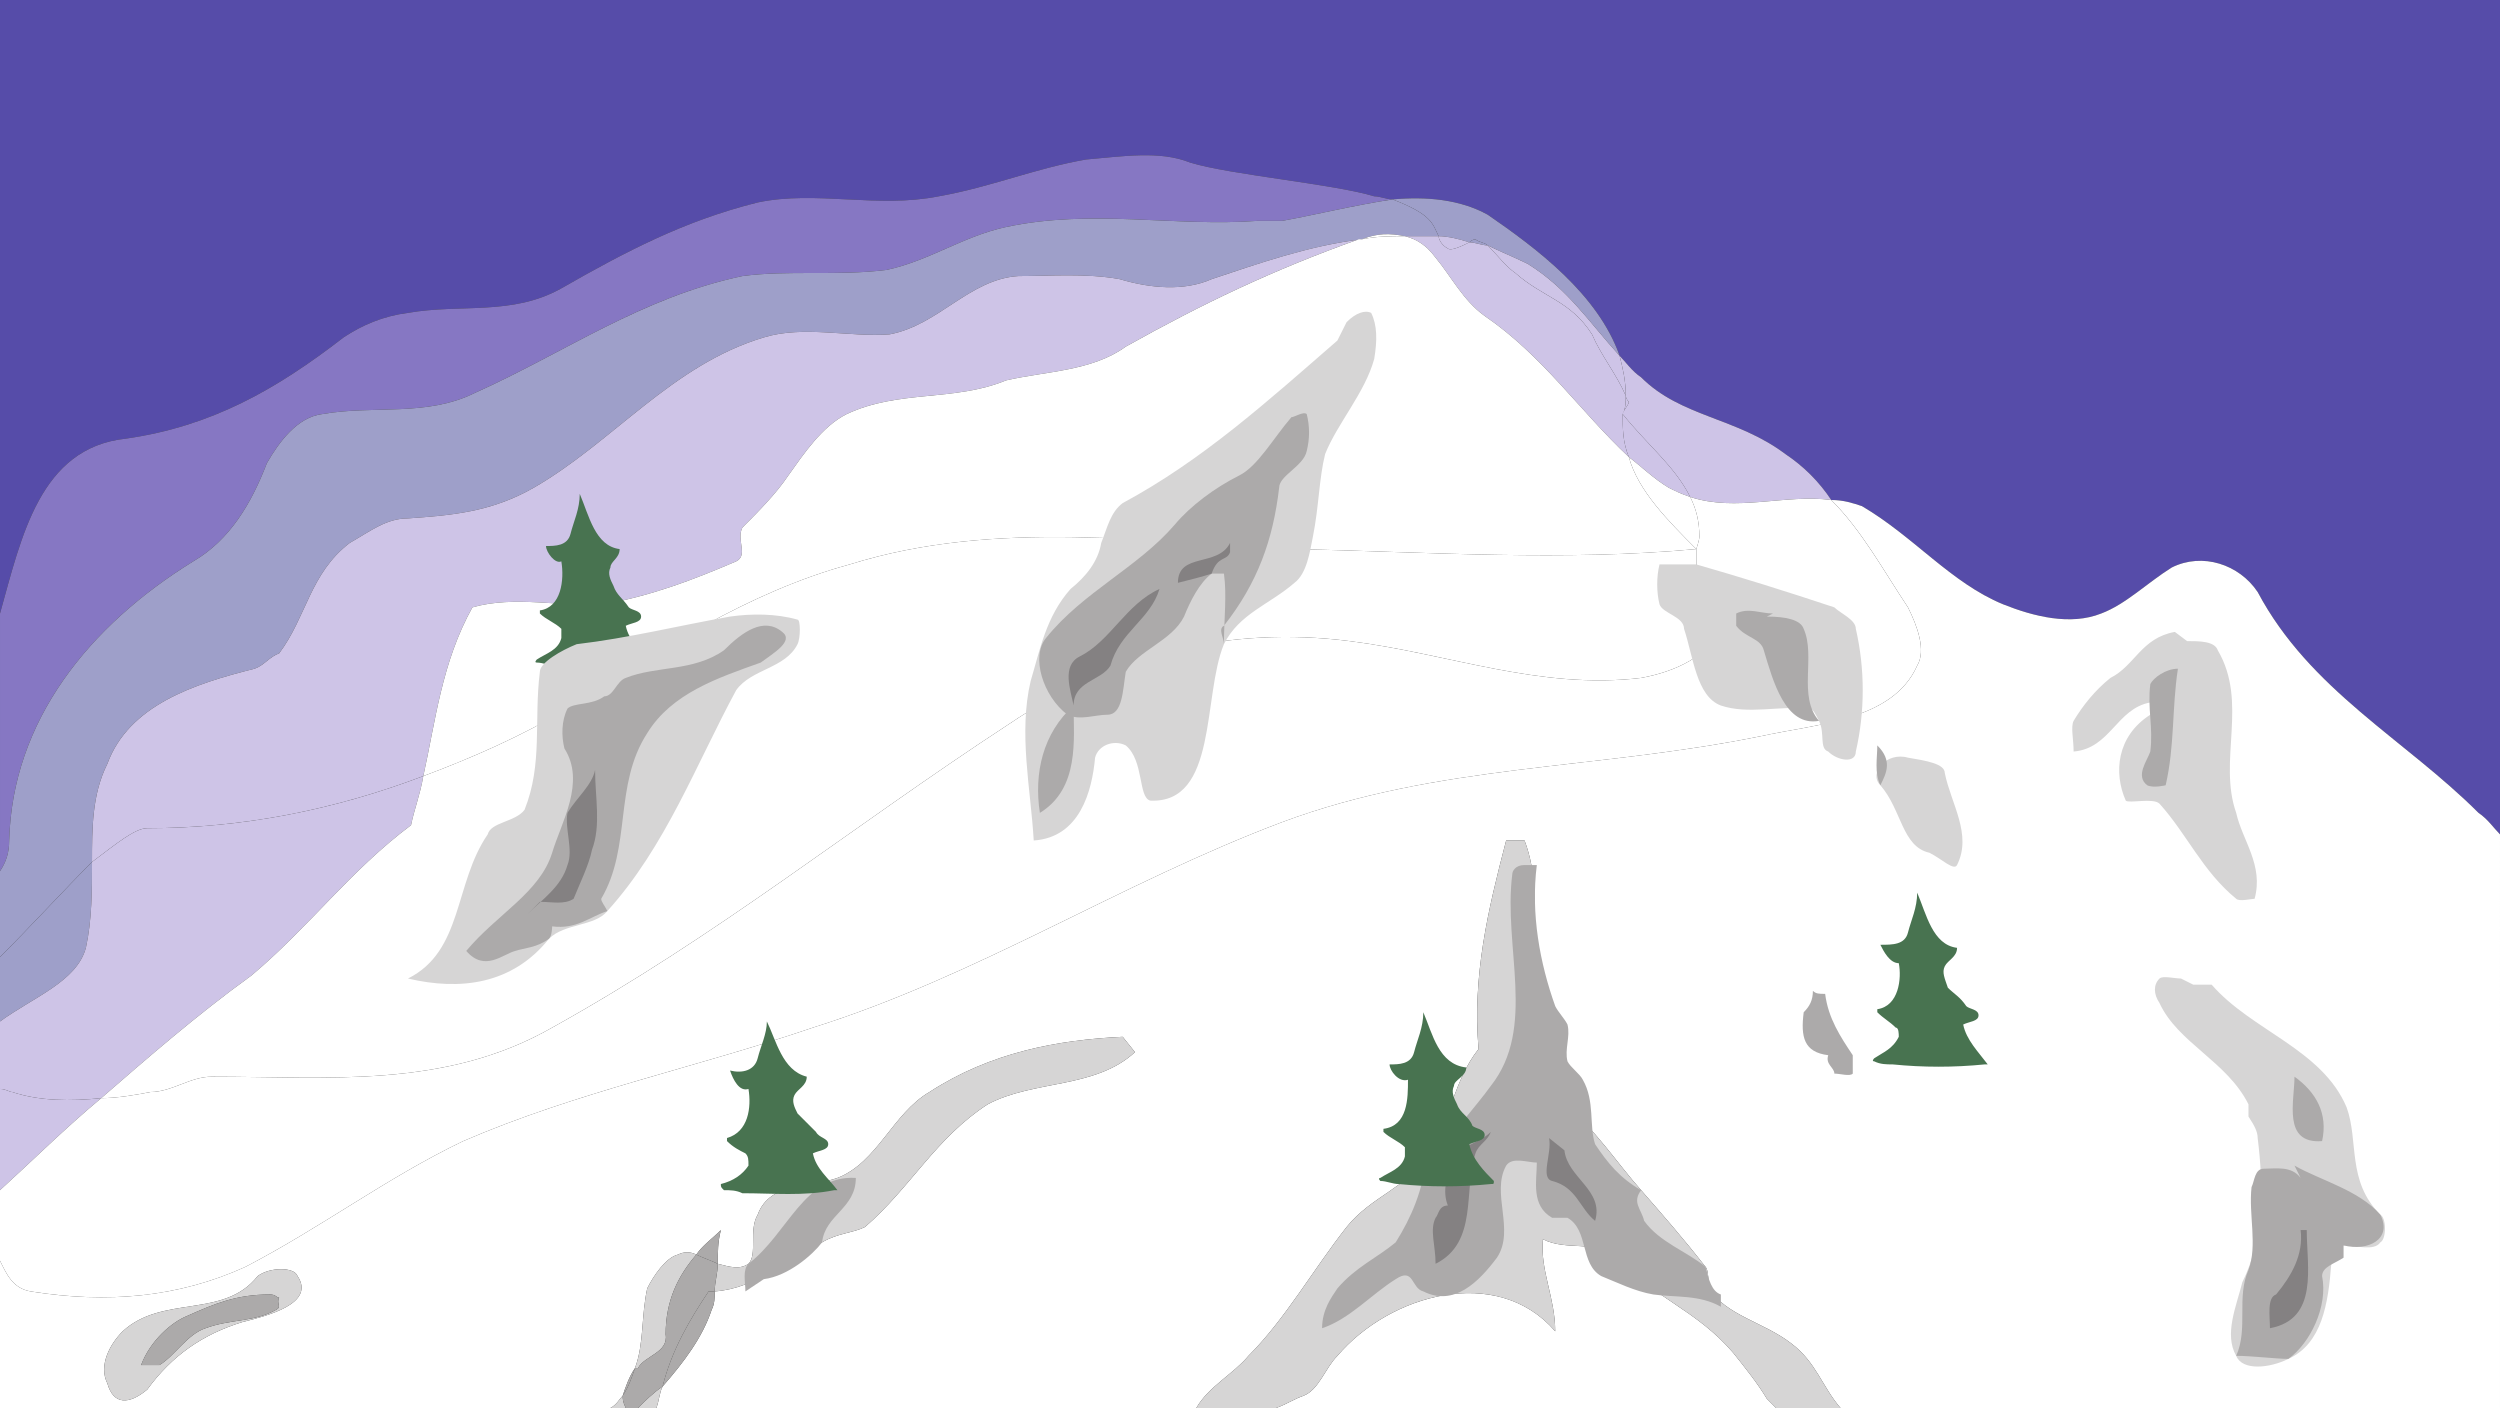
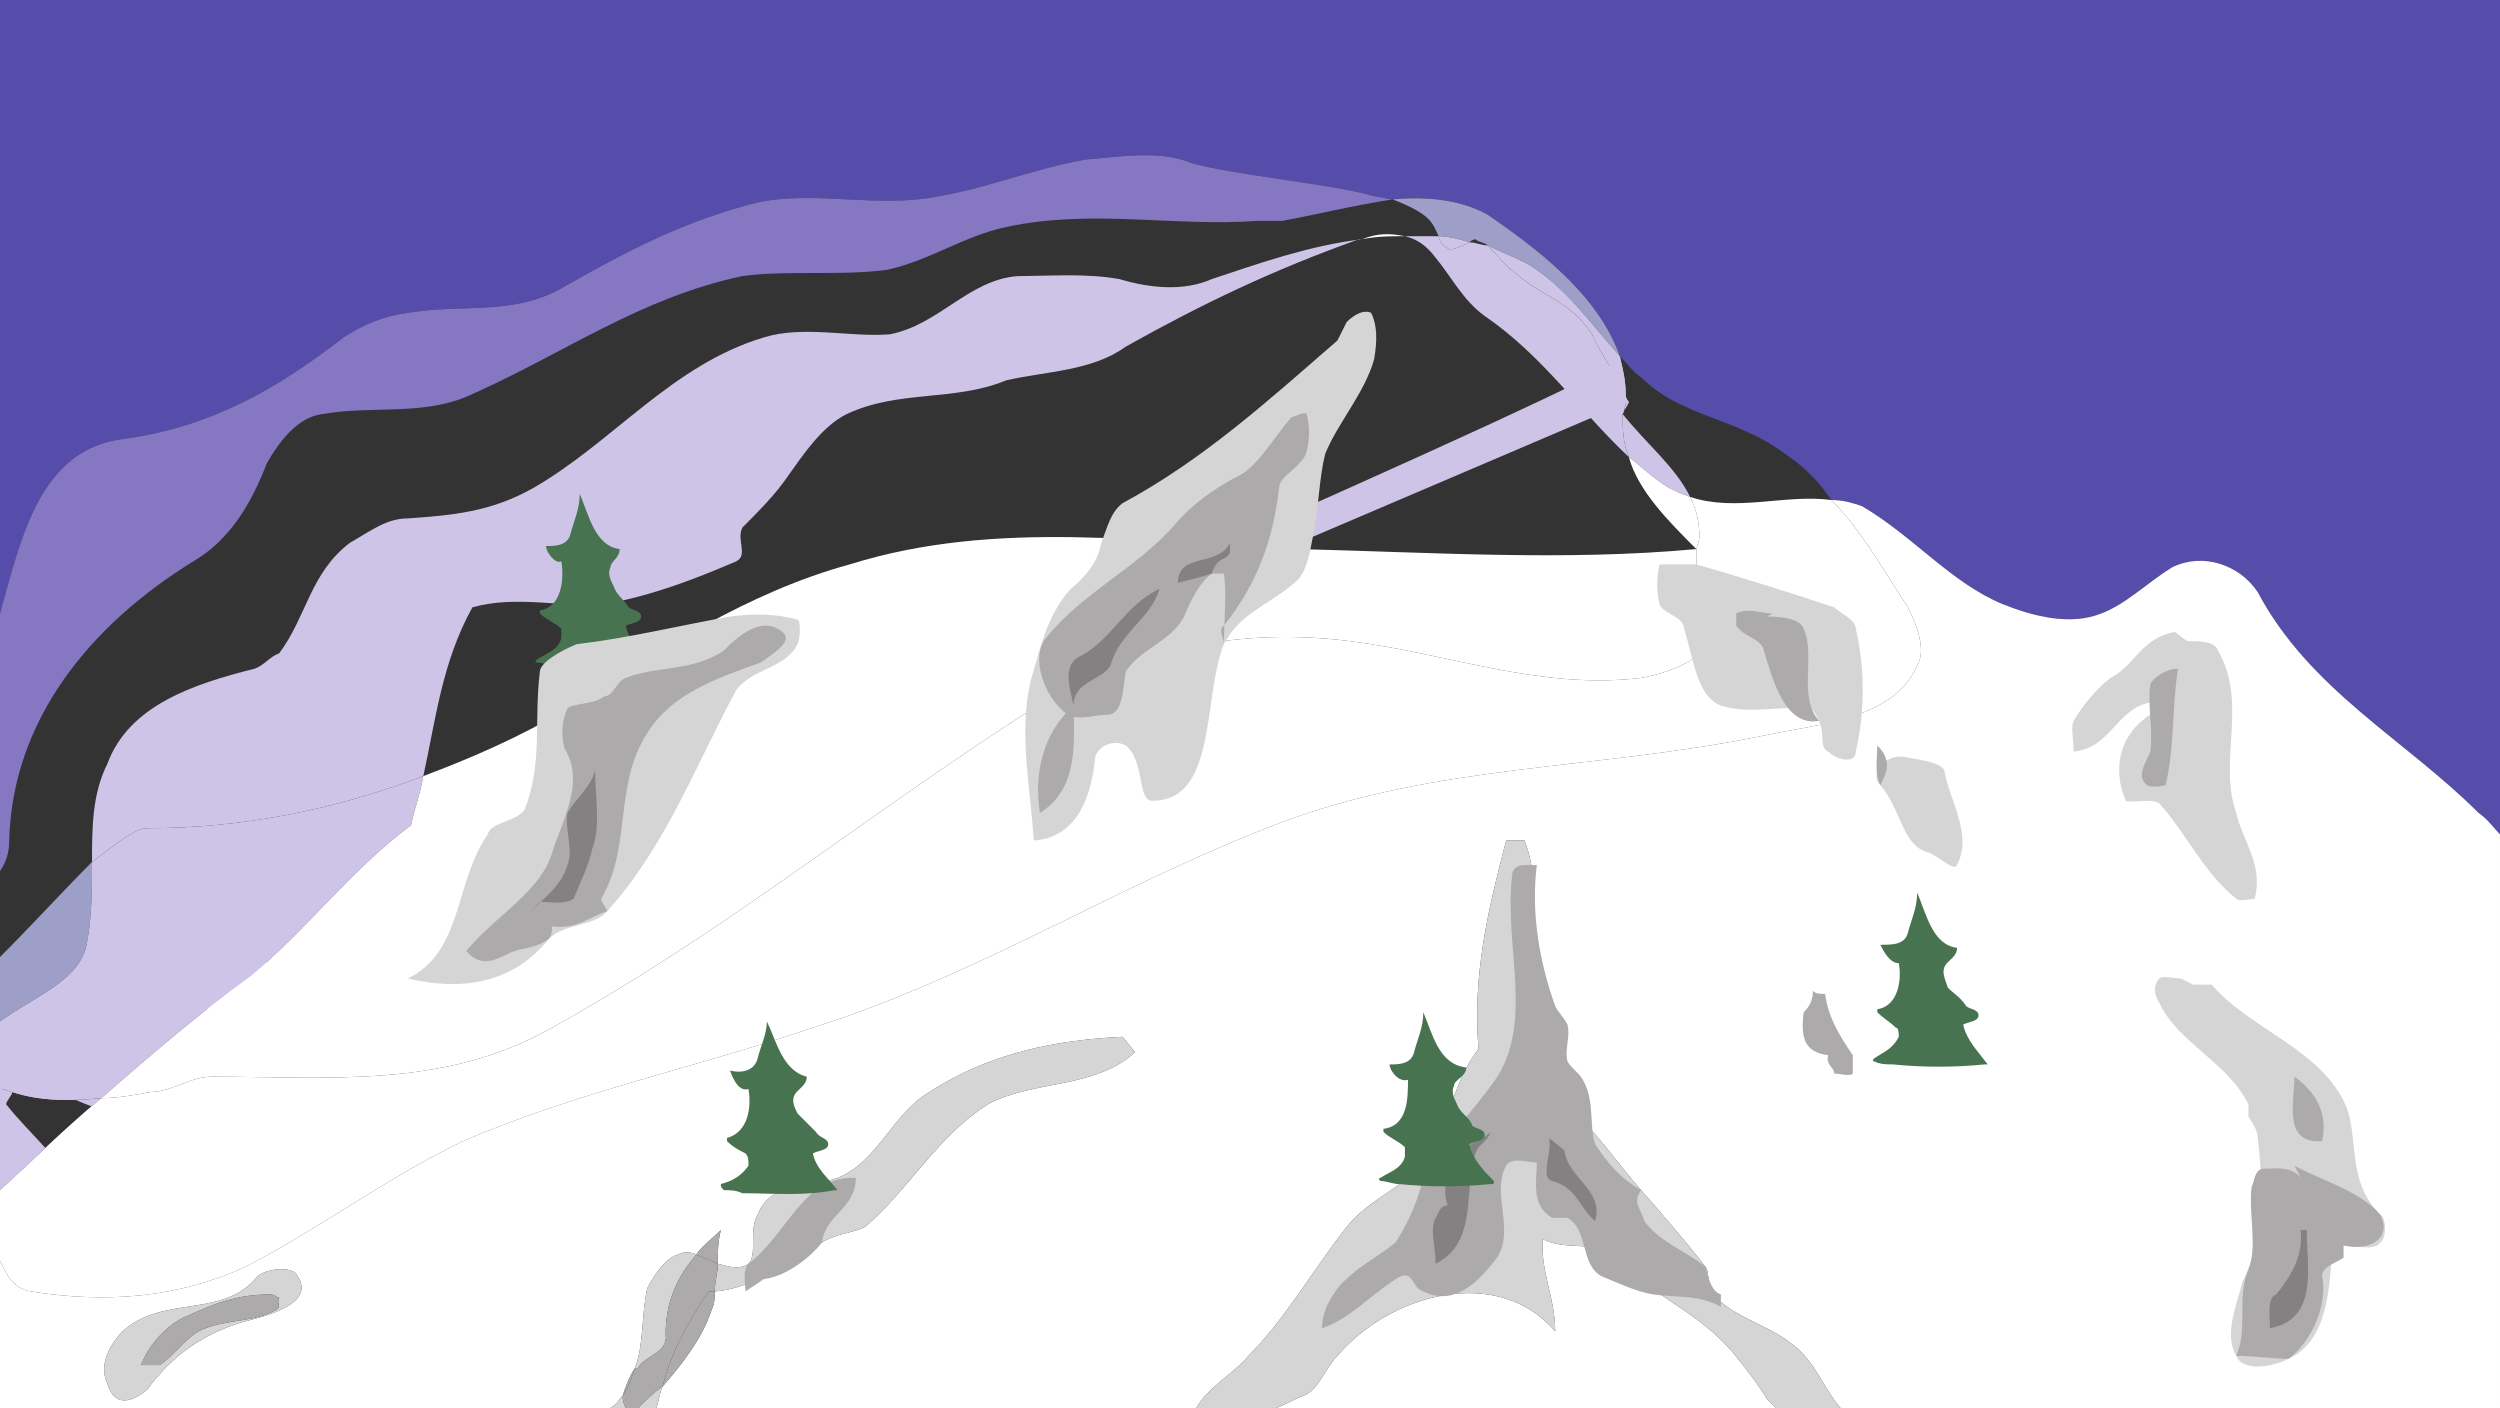
<svg xmlns="http://www.w3.org/2000/svg" width="611.25" height="344.25">
  <rect width="100%" height="100%" fill="#333333" stroke="none" />
  <path fill="#564ca9" fill-rule="evenodd" d="M30.75 107.25c21-3 36.75-12 53.25-24.75 4.5-3 9.75-5.25 15.75-6 12.75-2.25 25.5.75 37.5-6 15.75-9 30-16.5 48-21 14.25-3 29.25 1.5 44.25-1.5 12.75-2.25 23.25-6.75 36-9 9-.75 18-2.25 25.5.75 9.75 3 35.25 5.25 45 8.25 1.5 0 3 .75 4.5.75 8.25-.75 16.5 0 23.25 3.75 12 8.25 27 19.5 32.25 34.5 1.5 1.5 3 3.75 5.25 5.25C411 102 424.5 102 436.5 111c4.5 3 8.25 6.75 11.25 11.25 3 0 5.25.75 7.5 1.5 12.75 7.5 21.75 18.75 34.5 24 7.5 3 16.5 5.25 24 2.25 6-2.25 11.25-7.5 17.25-11.25 7.5-3.75 16.5-.75 21 6 12.75 24 36 36 54 54 2.25 1.5 3.75 3.75 5.25 5.25V0H0v150c5.25-18.75 9.75-40.5 30.75-42.75" />
  <path fill="#8677c3" fill-rule="evenodd" d="M2.25 205.5c.75-29.25 19.5-52.5 45-68.25 9-5.25 14.25-14.25 18-24 3-5.25 7.5-11.25 13.5-12 12.75-2.25 25.5.75 37.5-5.25 21.75-9.75 40.5-23.25 65.25-28.5 11.25-1.5 23.25 0 35.25-1.5 10.5-2.25 18.75-8.25 29.25-10.5 21-4.5 41.25 0 61.5-1.5h6c8.25-1.5 17.25-3.75 27-5.25-1.5 0-3-.75-4.5-.75-9.75-3-35.25-5.25-45-8.25-7.5-3-16.5-1.5-25.5-.75-12.75 2.25-23.25 6.75-36 9-15 3-30-1.5-44.25 1.5-18 4.5-32.25 12-48 21-12 6.75-24.75 3.75-37.5 6-6 .75-11.25 3-15.75 6-16.5 12.75-32.25 21.75-53.25 24.75-21 2.25-25.5 24-30.75 42.75v63c1.5-2.25 2.25-4.5 2.25-7.5" />
  <path fill="#9e9fc9" fill-rule="evenodd" d="M351.75 57.75c2.25 0 5.25.75 7.5 1.5.75-.75 1.5-.75 1.5-.75.75.75 2.25.75 3 1.5 3 1.5 6.75 3 9.75 4.5 9.75 6 15 14.25 22.5 22.5-5.25-15-20.25-26.25-32.25-34.5-6.75-3.75-15-4.5-23.25-3.75 9.75 3.75 9.75 6 11.25 9M21 231.75c1.5-6.75 1.5-14.25 1.5-21C15.75 217.5 7.5 226.5 0 234v15.75c8.25-6 18.75-9.75 21-18" />
-   <path fill="#9e9fc9" fill-rule="evenodd" d="M307.5 54c-20.25 1.5-40.5-3-61.5 1.5-10.5 2.25-18.75 8.25-29.25 10.5-12 1.5-24 0-35.25 1.5-24.75 5.25-43.5 18.75-65.25 28.5-12 6-24.75 3-37.5 5.25-6 .75-10.5 6.75-13.5 12-3.75 9.75-9 18.75-18 24-25.5 15.75-44.25 39-45 68.25 0 3-.75 5.25-2.25 7.5v21c7.5-7.5 15.75-16.5 22.5-23.25 0-8.25 0-16.5 3.75-24 5.25-14.25 21-19.5 36-23.25 2.25-.75 3.75-3 6-3.75 6.75-9 7.5-19.5 17.25-27 5.25-3 9-6 14.25-6 10.5-.75 20.25-1.5 30.75-7.5 19.5-11.25 33.75-30 56.25-36.75 9.75-3 21 0 30.75-.75 12-2.25 19.5-13.5 31.5-14.25 7.5 0 16.5-.75 24.75.75 7.5 2.25 15.75 3 22.5 0 11.25-3.75 24-8.25 36.75-9.75 3.75-1.5 6.75-1.5 10.5-.75h8.25c-1.5-3-1.5-5.25-11.25-9-9.75 1.5-18.75 3.75-27 5.25h-6m53.25 4.5s-.75 0-1.5.75c1.5 0 3 .75 4.5.75-.75-.75-2.25-.75-3-1.5" />
-   <path fill="#cec4e7" fill-rule="evenodd" d="M3 267c-.75 0-1.5-.75-3-.75V291c8.25-7.5 15.75-15 24.75-22.5-7.5.75-15 .75-21.75-1.5M398.25 98.25c0 .75-1.5 2.25-1.5 3 6 7.5 12.75 12.75 16.5 20.25 11.25 3.75 23.25-.75 34.5.75-3-4.5-6.75-8.25-11.25-11.25-12-9-25.5-9-35.25-18.75C399 90.75 397.5 88.5 396 87c.75 3 1.5 6 1.5 9.75 0 0 0 .75.75 1.5" />
+   <path fill="#cec4e7" fill-rule="evenodd" d="M3 267c-.75 0-1.5-.75-3-.75V291c8.25-7.5 15.75-15 24.75-22.5-7.5.75-15 .75-21.75-1.5c0 .75-1.5 2.25-1.5 3 6 7.5 12.75 12.75 16.5 20.25 11.25 3.75 23.25-.75 34.5.75-3-4.5-6.75-8.25-11.25-11.25-12-9-25.5-9-35.25-18.75C399 90.75 397.5 88.5 396 87c.75 3 1.5 6 1.5 9.75 0 0 0 .75.75 1.5" />
  <path fill="#cec4e7" fill-rule="evenodd" d="M396.75 101.25c0-.75 1.5-2.25 1.5-3-.75-.75-.75-1.5-.75-1.5 0 1.5 0 3-.75 4.5m1.5 10.5c3 2.25 6 5.25 9.75 7.5 1.5.75 3 1.5 5.25 2.25-3.75-7.5-10.5-12.75-16.5-20.25 0 3.75 0 6.75 1.5 10.5M373.5 64.5c-3-1.5-6.75-3-9.75-4.5 2.25 2.25 4.5 5.25 6.75 6.75 6.75 6 13.5 6.75 18.75 15 2.25 5.25 6 9.75 8.25 15 0-3.75-.75-6.75-1.5-9.75-7.5-8.25-12.75-16.5-22.5-22.5M354 60.75c.75.75 3.75-.75 5.25-1.5-2.25-.75-5.25-1.5-7.5-1.5 0 .75.75 2.25 2.25 3m-253.5 141c.75-3.75 2.25-7.5 3-12C81.75 198 59.25 202.5 36 202.5c-3 0-7.5 3.75-13.5 8.25 0 6.75 0 14.25-1.5 21-2.25 8.25-12.75 12-21 18v16.5c1.5 0 2.25.75 3 .75 6.75 2.25 14.25 2.25 21.75 1.5C36 258.75 48 248.25 61.5 238.5c14.25-12 24-25.5 39-36.75" />
  <path fill="#cec4e7" fill-rule="evenodd" d="M103.5 189.75c3-13.5 4.5-27.75 12-41.25 10.5-3 21.75 0 32.25-.75 12-2.25 21.75-6 32.25-10.5 3-1.5 0-5.25 1.5-8.25 3.75-3.75 8.25-8.25 11.25-12.75 3.75-5.25 8.25-12 14.25-15 12.75-6 26.25-3 39-8.25 9.75-2.25 21-2.25 29.25-8.25 18.75-10.5 36-18.75 57-26.25h.75c-12.75 1.5-25.5 6-36.75 9.75-6.75 3-15 2.25-22.5 0-8.25-1.5-17.25-.75-24.75-.75-12 .75-19.5 12-31.5 14.25-9.75.75-21-2.25-30.75.75-22.5 6.75-36.75 25.5-56.25 36.75-10.5 6-20.25 6.75-30.75 7.5-5.25 0-9 3-14.25 6-9.75 7.5-10.5 18-17.25 27-2.25.75-3.75 3-6 3.75-15 3.75-30.75 9-36 23.25-3.75 7.5-3.75 15.75-3.75 24 6-4.5 10.5-8.25 13.5-8.25 23.25 0 45.75-4.5 67.5-12.75M351 63c3.75 4.5 6.75 10.5 12 14.25 14.25 9.75 23.25 23.25 35.25 34.5-1.5-3.75-1.5-6.75-1.5-10.5.75-1.5.75-3 .75-4.5-2.25-5.25-6-9.75-8.25-15-5.25-8.25-12-9-18.75-15-2.25-1.5-4.5-4.5-6.75-6.75-1.5 0-3-.75-4.5-.75-1.5.75-4.5 2.25-5.25 1.5-1.5-.75-2.25-2.25-2.25-3h-8.25c3 .75 5.25 2.25 7.5 5.25" />
  <path fill="#fff" fill-rule="evenodd" d="M423.75 330.75c-9-10.5-19.5-13.5-28.5-23.25-5.25-4.5-12-1.5-18-4.5-.75 7.5 3 14.25 3 22.5-14.25-16.5-40.5-9-53.25 6-3 3-4.5 8.25-8.25 9.75-2.25.75-4.5 2.25-6.75 3h122.25L432 342c-2.25-3.75-5.25-7.5-8.25-11.25" />
  <path fill="#fff" fill-rule="evenodd" d="M552 144.75c-4.5-6.75-13.5-9.75-21-6-6 3.75-11.25 9-17.25 11.25-7.5 3-16.5.75-24-2.25-12.75-5.25-21.75-16.5-34.5-24-2.25-.75-4.5-1.5-7.5-1.5 7.5 7.5 12.75 17.25 18.75 26.25 2.25 4.5 4.5 10.5 2.25 14.25-6 13.5-24.75 14.25-38.25 17.25-40.5 8.25-78.75 6.75-117 21-39.75 15-74.25 37.5-114.75 50.25C170.25 261 141 267 113.25 279c-18.75 9-34.5 21-53.25 30.75-16.5 7.5-33.75 9-52.5 6-4.5-.75-6-4.5-7.5-7.5v36h149.25c1.5-.75 2.25-2.25 3-3 .75-2.25 1.5-4.5 3-6.75 2.25-6 1.5-12.75 3-19.5 1.5-3 4.5-7.5 7.5-8.25 1.5-.75 3-.75 4.5 0 1.5-2.25 3.75-3.75 6-6-.75 3-.75 5.25-.75 8.25 3 .75 5.25 1.5 7.5 0 2.25-2.25 0-8.25 2.25-12 3-8.25 13.5-6.75 19.5-9 9.75-3.75 13.5-15.75 22.5-21 15-9.75 31.5-12.75 47.25-13.5l3 3.75c-9.75 9-24.75 6.75-36 12.75-12.75 8.25-18.75 20.25-30 30-3 1.5-6.75 1.5-10.5 3.75-8.25 3.75-15.75 11.25-26.25 12 0 1.5 0 3-.75 4.5-2.25 6.75-6.75 12.75-12 18.75-.75 1.5-.75 3-1.5 5.25h132c3-5.25 9-8.25 12.75-12.75 9-9 15.75-21 24-31.5 6-7.5 15-9.75 19.5-17.25 6-9 6.75-18.75 12.75-26.25-1.5-18 2.25-33.75 6.75-51h4.5c6 15.75-1.5 33 3.75 48.75 2.25 5.25 2.25 12 6 15.75 7.5 6 12.75 14.25 18.75 21 5.25 6 10.5 12 15.75 18.75.75.75.75 3.75.75 5.25 4.5 6.75 13.5 8.25 20.25 13.5 6 4.5 7.5 10.5 12 15.75h161.25V204c-1.5-1.5-3-3.75-5.25-5.25-18-18-41.25-30-54-54M59.25 323.25c-9.75 3-17.25 8.25-23.25 16.5-4.5 3.75-8.25 3.75-9.75-1.5-2.25-4.5.75-9.75 3.75-12.75 9.75-9 24.75-3 33-13.5 3-2.25 9-2.25 9.75 0 4.5 6.75-7.5 9.75-13.5 11.25M333 58.5c3.75-.75 6.75-.75 10.5-.75-3.75-.75-6.75-.75-10.5.75" />
  <path fill="#fff" fill-rule="evenodd" d="M7.5 315.75c18.75 3 36 1.5 52.5-6C78.75 300 94.5 288 113.25 279c27.75-12 57-18 85.5-27.75 40.5-12.75 75-35.25 114.75-50.25 38.25-14.25 76.5-12.75 117-21 13.5-3 32.25-3.75 38.25-17.25 2.25-3.75 0-9.75-2.25-14.25-6-9-11.25-18.75-18.75-26.25-11.25-1.5-23.25 3-34.5-.75 1.5 3 2.25 6 2.25 9.75 0 .75-.75 3-.75 3V138c3.75 3.75 9 9 6.75 15-3.75 7.5-12 11.25-20.25 12.75-24.75 3-47.25-6-71.25-9-29.25-3.75-57.75 3-83.25 20.25-39 25.5-71.25 51.75-111.75 74.25-26.25 15-54.75 12-83.25 12-5.25 0-9.75 3.75-15 3.75-3.75.75-8.25 1.5-12 1.5-9 7.5-16.5 15-24.75 22.5v17.25c1.5 3 3 6.75 7.5 7.5" />
  <path fill="#fff" fill-rule="evenodd" d="M398.25 111.75c2.25 8.25 9.75 15.75 16.5 22.5 0 0 .75-2.25.75-3 0-3.75-.75-6.75-2.25-9.75-2.25-.75-3.75-1.5-5.25-2.25-3.75-2.25-6.75-5.25-9.75-7.5m-81 22.5c-36-1.5-73.5-7.5-109.5 3.75-24.75 6.75-46.5 21-69 35.25-11.25 6.75-23.25 12-35.25 16.5-.75 4.5-2.25 8.25-3 12-15 11.25-24.75 24.75-39 36.75-13.5 9.75-25.5 20.25-36.75 30 3.75 0 8.25-.75 12-1.5 5.25 0 9.75-3.75 15-3.75 28.5 0 57 3 83.25-12 40.5-22.5 72.75-48.75 111.75-74.25 25.5-17.25 54-24 83.25-20.25 24 3 46.5 12 71.25 9 8.25-1.5 16.5-5.25 20.25-12.75 2.25-6-3-11.25-6.75-15v-3.75c-32.25 3-65.25.75-97.5 0" />
-   <path fill="#fff" fill-rule="evenodd" d="M398.25 111.75c-12-11.25-21-24.75-35.25-34.5-5.25-3.75-8.25-9.75-12-14.25-2.25-3-4.5-4.5-7.5-5.25-3.75 0-6.75 0-10.5.75h-.75c-21 7.5-38.25 15.75-57 26.25-8.25 6-19.5 6-29.25 8.25-12.75 5.25-26.25 2.25-39 8.25-6 3-10.5 9.75-14.25 15-3 4.5-7.5 9-11.25 12.75-1.5 3 1.5 6.75-1.5 8.25-10.5 4.5-20.25 8.25-32.25 10.5-10.5.75-21.75-2.25-32.25.75-7.5 13.5-9 27.75-12 41.25 12-4.5 24-9.75 35.25-16.5 22.5-14.25 44.25-28.5 69-35.25 36-11.25 73.5-5.25 109.5-3.75 32.25.75 65.25 3 97.5 0-6.75-6.75-14.25-14.25-16.5-22.5" />
  <path fill="#d6d5d5" fill-rule="evenodd" d="M162.75 326.25c0-8.25 3-14.25 7.5-19.5-1.5-.75-3-.75-4.5 0-3 .75-6 5.25-7.5 8.25-1.5 6.75-.75 13.5-3 19.5h.75c1.5-3 7.5-3.75 6.75-8.25m38.25-22.5c3.75-2.25 7.5-2.25 10.5-3.75 11.25-9.75 17.25-21.75 30-30 11.25-6 26.25-3.75 36-12.75l-3-3.75c-15.75.75-32.25 3.75-47.25 13.5-9 5.25-12.75 17.25-22.5 21-6 2.25-16.5.75-19.5 9-2.25 3.75 0 9.75-2.25 12-2.25 1.5-4.5.75-7.5 0 0 2.25-.75 4.5-.75 6.75 10.5-.75 18-8.25 26.25-12m-48.75 37.5c-.75.75-1.5 2.25-3 3H153c-.75-1.5-.75-2.25-.75-3m3.75 3h4.5c.75-2.25.75-3.75 1.5-5.25-2.25 1.5-4.5 3.75-6 5.25m282-15.75c-6.75-5.25-15.75-6.75-20.25-13.5 0-1.5 0-4.5-.75-5.25C411.75 303 406.5 297 401.25 291c-6-6.75-11.25-15-18.75-21-3.75-3.75-3.75-10.5-6-15.75-5.25-15.75 2.25-33-3.75-48.75h-4.5c-4.5 17.25-8.25 33-6.75 51-6 7.5-6.75 17.25-12.75 26.25-4.5 7.5-13.5 9.75-19.5 17.25-8.25 10.5-15 22.5-24 31.5-3.75 4.5-9.75 7.5-12.75 12.75H312c2.25-.75 4.5-2.25 6.75-3 3.75-1.5 5.25-6.75 8.25-9.75 12.75-15 39-22.5 53.25-6 0-8.25-3.75-15-3-22.5 6 3 12.75 0 18 4.5 9 9.75 19.5 12.75 28.5 23.25 3 3.75 6 7.5 8.25 11.25l2.25 2.25H450c-4.5-5.25-6-11.25-12-15.75M63 312c-8.25 10.5-23.25 4.5-33 13.5-3 3-6 8.25-3.75 12.75 1.5 5.25 5.25 5.25 9.75 1.5 6-8.25 13.5-13.5 23.25-16.5 6-1.5 18-4.5 13.5-11.25-.75-2.25-6.75-2.25-9.75 0m4.5 8.25c-5.25 3-11.25 2.25-17.25 4.5-4.5 1.5-7.5 6.75-11.25 9h-4.5c2.25-6 7.5-10.5 11.25-12 6.75-3 12-5.25 20.25-5.25 1.5 0 1.5.75 2.25.75-.75 1.5.75 2.25-.75 3" />
  <path fill="#acaaaa" fill-rule="evenodd" d="M66 316.5c-8.25 0-13.5 2.25-20.25 5.25-3.75 1.5-9 6-11.25 12H39c3.75-2.25 6.75-7.5 11.25-9 6-2.25 12-1.5 17.25-4.5 1.5-.75 0-1.5.75-3-.75 0-.75-.75-2.25-.75m96 22.5c5.25-6 9.75-12 12-18.75.75-1.5.75-3 .75-4.5h-1.5c-4.5 6.75-9 14.25-11.25 23.25m14.25-38.25c-2.25 2.25-4.5 3.75-6 6 1.5.75 3.75 1.5 5.25 2.25 0-3 0-5.25.75-8.25m-24 40.5c1.5-2.25 2.25-4.5 3-6.75-1.5 2.25-2.25 4.5-3 6.75" />
  <path fill="#acaaaa" fill-rule="evenodd" d="M153 344.25h3c1.5-1.5 3.75-3.75 6-5.25 2.25-9 6.75-16.5 11.25-23.25h1.5c0-2.25.75-4.5.75-6.75-1.5-.75-3.75-1.5-5.25-2.25-4.5 5.25-7.5 11.25-7.5 19.5.75 4.5-5.25 5.25-6.75 8.25h-.75c-.75 2.25-1.5 4.5-3 6.75 0 .75 0 1.5.75 3" />
  <path fill="#487350" fill-rule="evenodd" d="M141.75 120.75c0 3.75-1.5 6.75-2.25 9.75s-3.75 3-6 3c0 1.5 2.25 4.5 3.75 3.75.75 4.5 0 11.25-5.25 12v.75c1.5 1.5 3.75 2.25 5.25 3.75V156c-.75 3-3.75 3.75-6 5.25 0 0-.75.75 0 .75 1.5 0 3 .75 4.5.75 7.5.75 15 .75 22.5 0 0 0 .75 0 .75-.75-2.25-3-5.25-5.25-6-9 1.5-.75 3.75-.75 3.75-2.25s-2.25-1.5-3-2.25c-1.5-2.25-3-3-3.75-5.25-.75-1.5-1.5-3-.75-4.5 0-1.5 2.25-2.25 2.25-4.5-6-.75-7.5-8.25-9.75-13.5" />
  <path fill="#d6d5d5" fill-rule="evenodd" d="M99.75 239.25C113.25 232.5 111 216 119.25 204c.75-3 6.75-3 9-6 4.5-11.25 2.25-21.75 3.75-33.75 0-2.25 5.25-5.25 9-6.75 12.75-1.5 24.75-4.5 37.5-6.75 5.25-.75 11.25-.75 16.5.75.75 0 .75 4.5 0 6-3 6-11.25 6-15 11.25-9.75 18-17.25 38.25-31.5 54-3 3.75-10.5 3-14.25 6.75-9 11.25-21.75 12.75-34.5 9.75m153-33.75c-.75-12.75-3.75-26.25-.75-39 2.25-7.5 3.75-15.75 9.75-22.5 3.75-3 6.75-6.75 7.5-11.25 1.5-3.75 2.25-7.5 5.25-9.75 19.5-10.5 35.25-24.75 52.5-39.75l2.25-4.5c2.25-2.25 4.5-3 6-2.25 1.5 3 1.5 6.75.75 11.25-2.25 8.25-9 15.75-12 23.25-1.5 6-1.5 12.75-3 20.25-.75 3.75-1.5 9-4.5 11.25-6 5.25-13.5 7.5-17.25 15-5.25 12.75-1.5 39-18 38.25-3-.75-1.5-9.75-6-13.5-3-1.5-6.75 0-7.5 3-.75 8.25-3.75 19.5-15 20.25M411 138h-5.25c-.75 3-.75 6.75 0 9.75.75 2.25 6 3 6 6 2.25 6.75 3 16.5 9 18.75 6.75 2.25 14.25 0 21.75.75.75 0 1.5 1.5 2.25 3 1.5 3 0 6.75 2.25 7.5 2.25 2.25 6.75 3 6.75 0 2.25-9.75 2.25-20.25 0-30 0-2.25-3.75-3.75-5.25-5.25-11.25-3.75-23.25-7.5-33.75-10.5H411m55.5 47.25c-5.25-1.5-9.75 3.75-6.75 6.75 5.25 6 5.25 15 12 16.5 3 1.5 6 4.5 6.75 3 3.75-7.5-1.5-15-3-22.5 0-2.25-4.5-3-9-3.75m65.25-30.75c-8.25 1.5-9.75 8.25-15.75 11.25-3.75 3-6.75 6.75-9 10.5-.75 1.5 0 4.5 0 7.5 9-.75 10.5-10.5 18.75-12v3c-8.25 5.25-9 14.25-6 21 .75.75 6.75-.75 8.25.75 6.75 7.5 10.5 16.5 18.75 23.25.75.75 3.75 0 4.5 0 2.25-8.25-3-14.25-4.5-21-4.5-12.75 3-27-4.5-39.75-.75-2.25-4.5-2.25-7.5-2.25l-3-2.25m1.5 84.75c-1.5 0-4.5-.75-5.25 0-1.5 1.5-1.5 3.75 0 6 4.5 9.75 16.5 14.25 21.75 24.75v3c1.5 2.25 2.25 3.75 2.25 5.25 1.5 12 1.5 24.75-3.75 35.25-1.5 6-4.5 12.75-1.5 18 1.5 3.75 8.25 3 12.75.75 8.25-3.75 9.75-13.5 10.5-23.25.75-1.5.75-3 3-4.5 3 0 7.5 1.5 9-.75 1.5-.75 1.5-6 0-6.75-8.25-8.25-5.25-18-8.25-26.25-6-14.25-23.25-18.75-33-30h-4.5l-3-1.5" />
  <path fill="#acaaaa" fill-rule="evenodd" d="M114 232.5c7.5-9 18-14.25 21-24 2.25-7.5 8.25-17.25 3-25.5-.75-3-.75-6.75.75-9.75 1.5-1.5 6-.75 9-3 2.25 0 3-3.75 5.25-4.5 7.5-3 16.5-1.5 24-6.75 4.5-4.5 9.75-8.25 14.25-4.5 3 2.25-2.25 5.25-5.25 7.5-10.5 3.75-21.75 7.5-27.75 17.25C150 192 154.5 207 147 219.75c0 .75.75 1.5 1.5 3-4.5 1.5-7.5 4.5-13.5 3.75 0 0 0 2.25-.75 3-3 2.25-6 2.25-8.25 3-3 .75-7.5 5.25-12 0m68.25 83.25c0-2.25-.75-5.25.75-6.75 9.75-7.5 13.5-21.75 26.25-21 0 7.5-7.5 9-8.25 15.75-2.25 3-8.25 8.25-14.25 9l-4.5 3m72-117c-1.5-9.75.75-19.5 8.25-26.25 0 8.25 1.5 20.25-8.25 26.25" />
  <path fill="#acaaaa" fill-rule="evenodd" d="M270.75 174.75c-3 0-6.75 1.5-9.75 0-6-4.5-9-14.25-5.25-18.75 9-11.25 22.5-17.25 31.5-27.75 3.75-4.5 9.75-9 15.75-12 4.5-2.25 8.25-9 12.75-14.25.75 0 3-1.5 3.75-.75.75 3 .75 6 0 9-.75 3.75-6.75 6-6.75 9-1.5 12.75-5.25 23.25-13.5 33.75-1.5.75 0 3 0 4.5 0-6 .75-12 0-17.25h-3c-3 2.25-5.25 6.75-6.75 10.5-3 6-11.25 8.25-14.25 13.5-.75 4.5-.75 10.5-4.5 10.5m102 36.75c-2.25 0-3 1.5-3 2.25-2.25 18 6 37.5-5.25 51.75-3.75 5.25-9 10.5-12.75 17.25h-3c-.75 8.25-3.75 15-7.5 21-4.5 3.75-9.75 6-14.25 11.25-1.5 2.25-3.75 5.25-3.75 9.75 6.75-2.25 12-8.25 18-12 4.5-3 3.75 2.25 6.75 3 7.5 3.75 13.5-2.25 18-8.25 4.5-6.75-1.5-15.75 2.25-22.5 1.5-2.25 5.25-.75 7.5-.75 0 4.5-1.5 10.5 3.75 13.5h3.75c5.25 3 3 11.25 8.25 14.25 3.75 1.5 8.25 3.75 12.75 4.5 5.25.75 11.25 0 16.5 3v-3c-2.25-.75-3-3.75-3.75-6.75-4.5-3.75-11.25-6-15-11.25-.75-3-3-4.5-.75-7.5-5.25-3-8.25-6.75-11.25-11.25-1.5-4.5 0-10.5-3-15.75-.75-1.5-3-3-3.75-4.5-.75-3 .75-6 0-9-.75-1.5-2.25-3-3-4.5-3.75-10.5-6-22.5-4.5-34.5h-3M433.5 150c-3 0-6-1.5-9 0v3c2.25 3 6 3 6.75 6 2.25 7.5 5.25 18.75 13.5 17.25-5.25-6-.75-15.75-3.75-22.5-.75-2.25-4.5-3-9-3l1.5-.75m25.5 32.25c0 3-.75 6.75.75 9.75 1.5-3 3-6-.75-9.75m73.5-18.75c-3 0-6 2.25-6.75 3.75-.75 6 .75 10.5 0 16.5-.75 2.25-3.75 6-.75 8.25 1.5.75 4.5 0 4.5 0 2.25-9.75 1.5-18.75 3-28.5m30 124.5c-2.25-3-6-2.25-9-2.25-2.25 0-2.25 3-3 4.5-.75 6.75 1.5 14.25-.75 20.25-3 6.75 0 14.25-3 21 3.75 0 9.75.75 12.75.75 5.25-3.75 9.75-12.75 8.25-20.25 0-2.25 3-3 5.25-4.5v-3c6 1.5 12-1.5 9-7.5-5.25-6-14.25-8.25-21-12l1.5 3m-1.5-24.75c0 6-3 16.5 6.75 15.75 1.5-6.75-1.5-12-6.75-15.75m-117.75-21c0 2.25-.75 3.75-2.25 5.25-.75 6 0 9.75 6 10.5-.75 2.25 1.5 3 1.5 4.5 1.5 0 3.75.75 4.5 0V258c-3-4.5-6-9-6.75-15-1.5 0-2.25 0-3-.75" />
  <path fill="#848182" fill-rule="evenodd" d="M129 223.5c3.75-3.75 8.25-6.75 9.75-12 1.5-3.75-.75-9 0-12.75 2.25-3.75 6-6.75 6.75-10.5 0 6.75 1.5 13.5-.75 19.5-.75 3.75-3 8.25-4.5 12-2.25 1.5-5.25.75-8.25.75l-3 3m133.5-51c-.75-3.75-3-9.75 1.5-12 7.5-3.75 11.25-12.75 19.5-16.5-2.25 7.5-9.75 10.5-12 18.75-2.25 3.75-9 3.75-9 9.75m25.5-30c0-7.5 9.75-3.75 12.75-9.75V135c-.75 2.25-3 .75-4.5 5.25-2.25.75-5.25 1.5-8.25 2.25M351 309c0-4.5-1.5-8.25 0-11.25.75-.75.75-3 3-3-1.5-3.75 0-7.5.75-10.5 2.25-4.5 6.75-4.5 9.75-7.5-.75 2.25-3 3-3.75 5.25-3 9 .75 21.75-9.75 27m27.75-30.75c.75 3.75-2.25 9.75.75 10.5 6 1.5 6.75 6.75 10.5 9.75 2.25-7.5-6.75-10.5-7.5-17.25l-3.75-3M555 324.75c0-3-.75-7.5 1.5-8.25 3.75-4.5 6.75-9.75 6-15.75h1.5c0 9 3 21.75-9 24" />
  <path fill="#487350" fill-rule="evenodd" d="M348 247.5c0 3.75-1.5 6.75-2.25 9.75s-3.75 3-6 3c0 1.5 2.25 4.5 4.5 3.75 0 4.5 0 11.25-6 12v.75c1.5 1.5 3.75 2.25 5.25 3.75v2.25c-.75 3-3.75 3.75-6 5.25 0 0-.75 0 0 .75 1.5 0 3 .75 4.5.75 7.5.75 15 .75 22.5 0 .75 0 .75 0 .75-.75-2.25-2.25-5.25-5.25-6-9 1.5-.75 3.75-.75 3.75-2.25s-2.25-1.5-3-2.25c-.75-2.25-3-3-3.75-5.25-.75-1.5-1.5-3-.75-4.5 0-1.5 3-2.25 3-4.5-6.75-.75-8.25-8.25-10.5-13.5m120.75-29.25c0 3.75-1.5 6.75-2.25 9.75s-3.75 3-6.75 3c.75 1.5 2.25 4.5 4.5 4.5.75 3.75 0 10.5-5.25 11.25v.75c1.5 1.5 3 2.25 4.5 3.75.75 0 .75 1.5.75 2.25-1.5 3-3.75 3.75-6 5.25 0 0-.75.75 0 .75 1.5.75 3 .75 4.5.75 7.5.75 15 .75 22.5 0h.75c-2.25-3-5.25-6-6-9.75 1.5-.75 3.75-.75 3.75-2.25s-2.25-1.5-3-2.25c-1.5-2.25-3-3-4.5-4.5-.75-2.25-1.5-3.75-.75-5.25s3-2.25 3-4.5c-6-.75-7.5-8.25-9.75-13.5m-281.25 31.5c0 3-1.5 6-2.25 9s-3.75 3.75-6.75 3c.75 2.25 2.25 5.25 4.5 4.5.75 4.5 0 10.5-5.25 12v.75c1.5 1.5 3 2.25 4.5 3 .75.75.75 1.5.75 3-1.5 2.25-3.75 3.75-6.75 4.5 0 .75 0 .75.75 1.5 1.5 0 3 0 4.5.75 7.5 0 15 .75 22.5-.75h.75c-2.25-3-5.25-5.25-6-9 1.5-.75 3.75-.75 3.75-2.25s-2.25-1.5-3-3l-4.5-4.5c-.75-1.5-1.5-3-.75-4.5s3-2.25 3-4.5c-6-1.5-7.5-9-9.75-13.5" />
</svg>